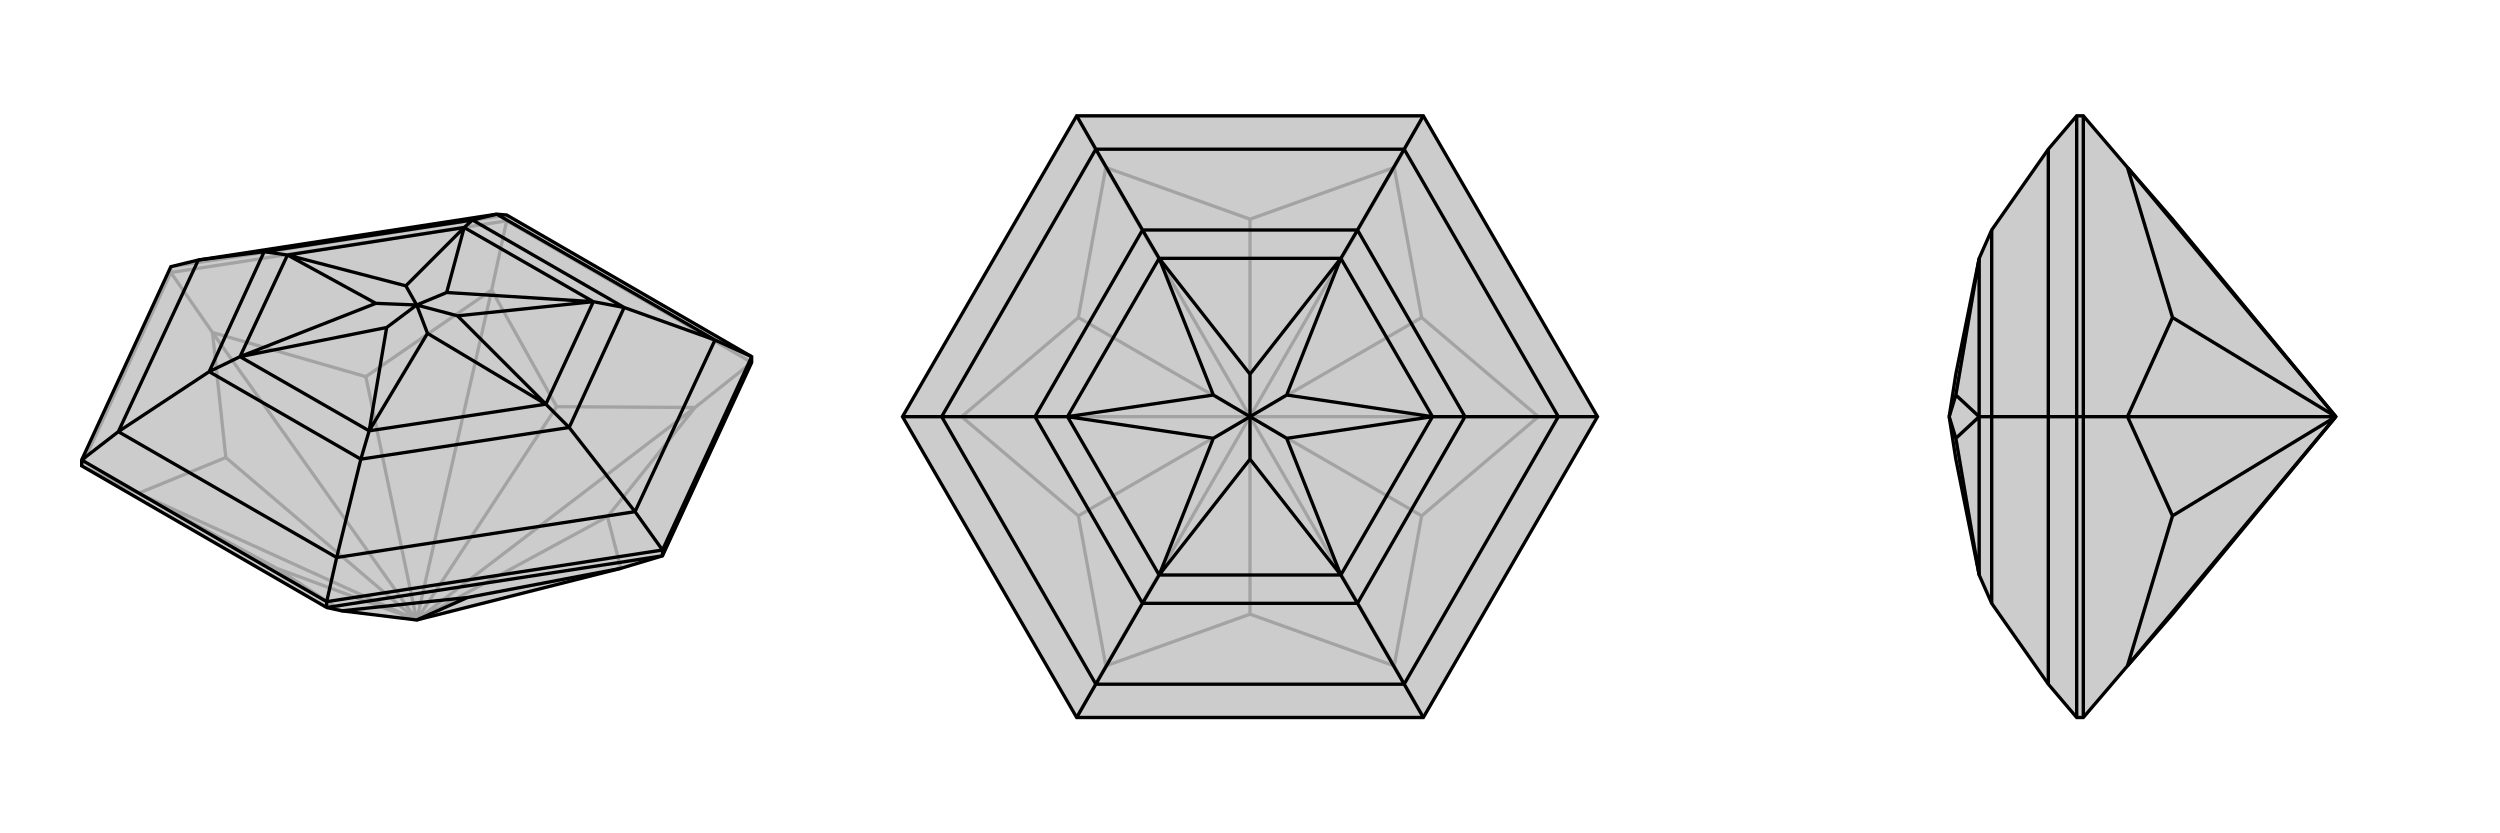
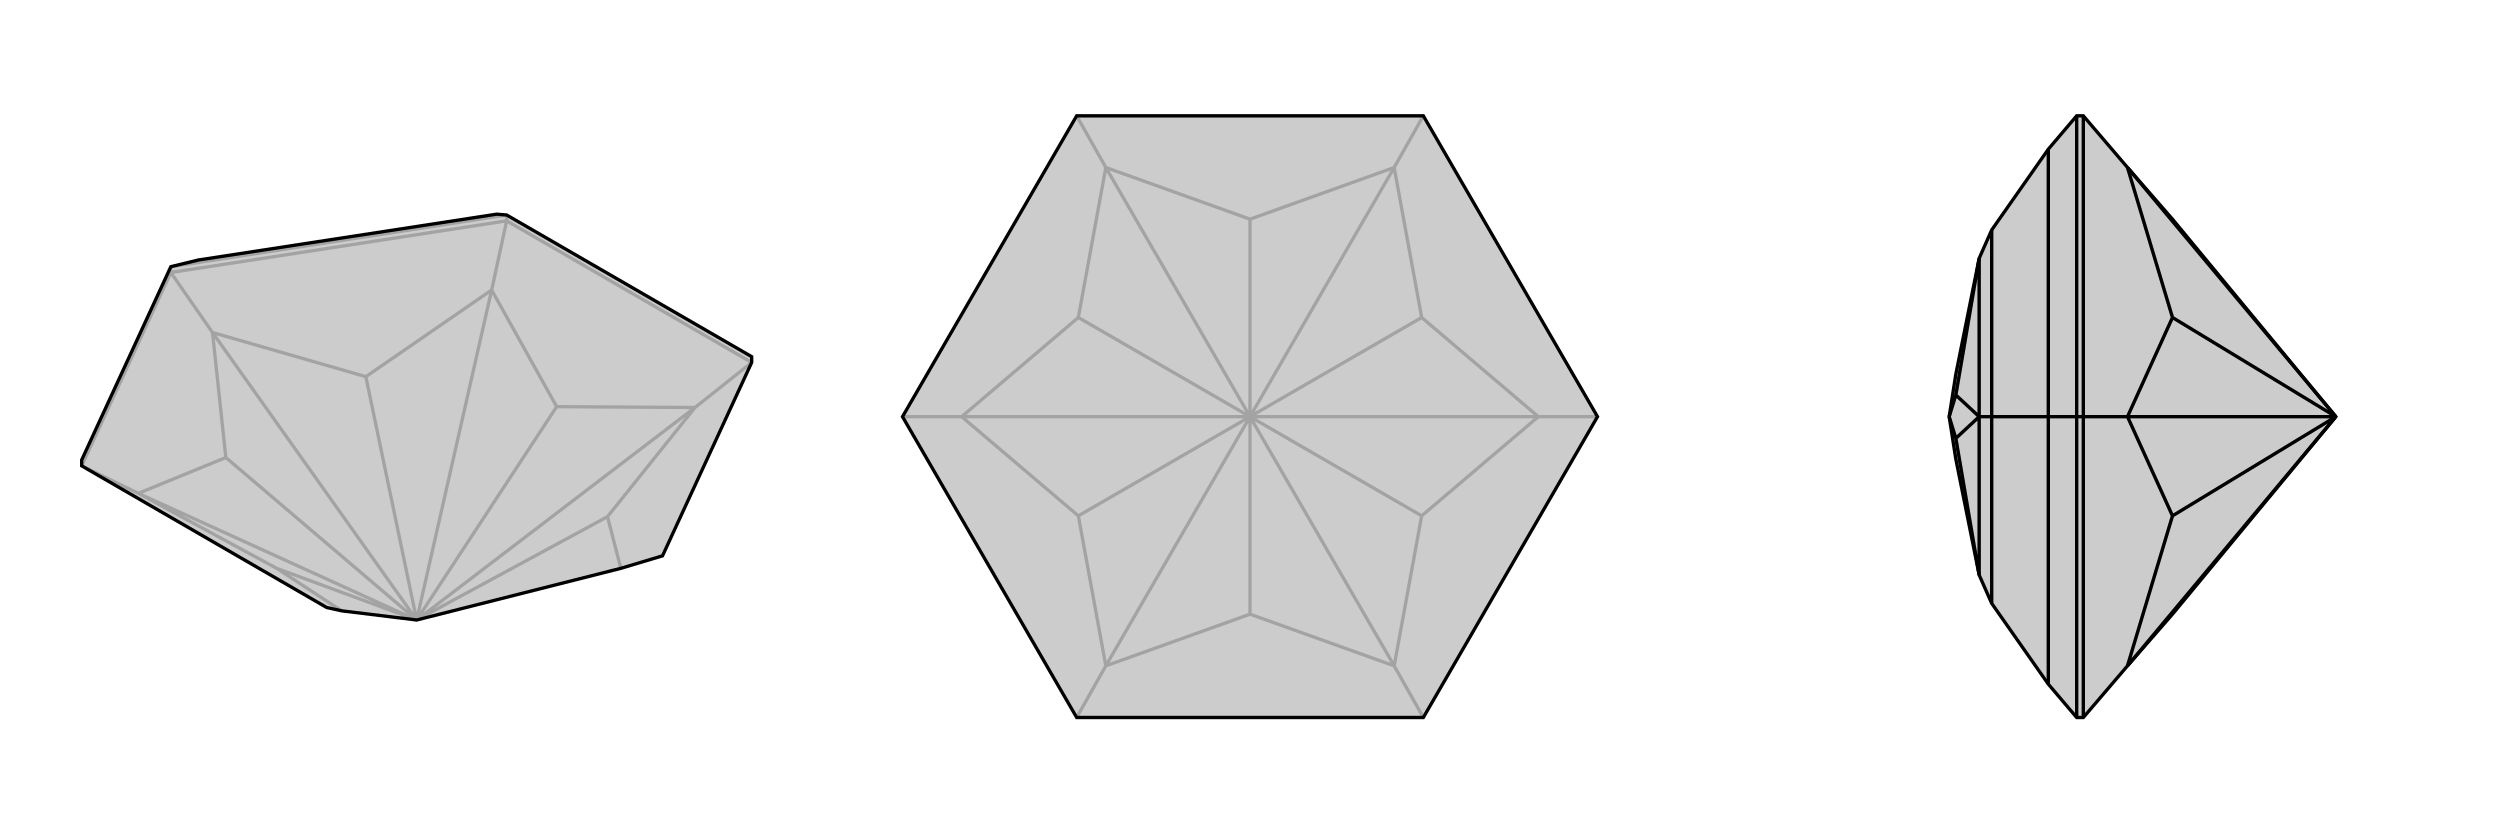
<svg xmlns="http://www.w3.org/2000/svg" viewBox="0 0 3000 1000">
  <g stroke="currentColor" stroke-width="4" fill="none" transform="translate(0 -3)">
    <path fill="currentColor" stroke="none" fill-opacity=".2" d="M98,562L98,555L205,323L238,315L596,260L608,261L902,431L902,438L795,670L745,685L500,747L410,736L392,732z" />
    <path stroke-opacity=".2" d="M608,268L608,261M205,330L205,323M902,438L608,268M902,438L834,492M608,268L205,330M608,268L590,351M98,562L205,330M98,562L166,595M205,330L255,402M166,595L332,685M410,736L332,685M332,685L500,747M745,685L729,623M729,623L834,492M500,747L729,623M834,492L668,491M500,747L834,492M590,351L668,491M500,747L668,491M590,351L439,455M500,747L590,351M255,402L439,455M500,747L439,455M255,402L271,552M500,747L255,402M166,595L271,552M166,595L500,747M500,747L271,552M608,261L205,323" />
    <path d="M98,562L98,555L205,323L238,315L596,260L608,261L902,431L902,438L795,670L745,685L500,747L410,736L392,732z" />
-     <path d="M392,732L392,725M795,670L795,663M392,732L795,670M410,736L561,720M745,685L561,720M561,720L500,747M902,431L795,663M902,431L858,411M795,663L392,725M795,663L762,617M392,725L98,555M392,725L404,672M98,555L142,521M500,369L549,382M500,369L513,403M500,369L464,396M500,369L451,367M500,369L536,354M500,369L487,346M858,411L596,260M858,411L762,617M858,411L749,372M762,617L404,672M762,617L683,516M404,672L142,521M404,672L433,554M142,521L238,315M142,521L251,449M596,260L567,267M238,315L317,305M749,372L567,267M749,372L683,516M749,372L712,365M683,516L433,554M683,516L655,488M433,554L251,449M433,554L443,520M251,449L317,305M251,449L288,431M317,305L567,267M567,267L557,276M317,305L345,309M712,365L536,354M557,276L536,354M712,365L557,276M712,365L549,382M655,488L549,382M712,365L655,488M655,488L513,403M443,520L513,403M655,488L443,520M443,520L464,396M288,431L464,396M443,520L288,431M288,431L451,367M345,309L451,367M288,431L345,309M345,309L487,346M557,276L487,346M557,276L345,309" />
  </g>
  <g stroke="currentColor" stroke-width="4" fill="none" transform="translate(1000 0)">
    <path fill="currentColor" stroke="none" fill-opacity=".2" d="M292,139L83,500L292,861L708,861L917,500L708,139z" />
    <path stroke-opacity=".2" d="M708,861L673,799M917,500L846,500M708,139L673,201M292,139L327,201M292,861L327,799M83,500L154,500M327,799L500,737M673,799L500,737M500,737L500,500M673,799L706,619M673,799L500,500M846,500L706,619M706,619L500,500M846,500L706,381M846,500L500,500M706,381L673,201M500,500L706,381M673,201L500,263M500,500L673,201M327,201L500,263M500,500L500,263M327,201L294,381M500,500L327,201M154,500L294,381M500,500L294,381M154,500L294,619M500,500L154,500M327,799L294,619M327,799L500,500M500,500L294,619" />
    <path d="M292,139L83,500L292,861L708,861L917,500L708,139z" />
-     <path d="M708,139L685,179M917,500L870,500M708,861L685,821M292,861L315,821M292,139L315,179M83,500L130,500M500,500L544,474M500,500L544,526M500,500L500,551M500,500L456,526M500,500L500,449M500,500L456,474M685,179L315,179M685,179L870,500M685,179L629,276M870,500L685,821M870,500L758,500M685,821L315,821M685,821L629,724M315,821L130,500M315,821L371,724M315,179L130,500M315,179L371,276M130,500L242,500M629,276L371,276M629,276L758,500M629,276L609,310M758,500L629,724M758,500L719,500M629,724L371,724M629,724L609,690M371,724L242,500M371,724L391,690M242,500L371,276M371,276L391,310M242,500L281,500M609,310L500,449M391,310L500,449M609,310L391,310M609,310L544,474M719,500L544,474M609,310L719,500M719,500L544,526M609,690L544,526M719,500L609,690M609,690L500,551M391,690L500,551M609,690L391,690M391,690L456,526M281,500L456,526M391,690L281,500M281,500L456,474M391,310L456,474M391,310L281,500" />
  </g>
  <g stroke="currentColor" stroke-width="4" fill="none" transform="translate(2000 0)">
    <path fill="currentColor" stroke="none" fill-opacity=".2" d="M553,799L607,737L803,500L607,263L553,201L500,139L492,139L458,179L390,276L375,310L347,449L339,500L347,551L375,690L390,724L458,821L492,861L500,861z" />
    <path stroke-opacity=".2" d="M500,500L492,500M500,139L500,500M500,861L500,500M500,500L553,500M553,201L607,381M803,500L553,201M553,500L607,381M803,500L607,381M553,500L607,619M803,500L553,500M553,799L607,619M553,799L803,500M803,500L607,619M492,861L492,500M492,139L492,500M492,500L458,500M339,500L347,526M339,500L347,474M458,821L458,500M458,179L458,500M458,500L390,500M390,724L390,500M390,500L390,276M390,500L375,500M375,690L347,526M375,500L347,526M375,690L375,500M375,500L347,474M375,310L347,474M375,310L375,500" />
    <path d="M553,799L607,737L803,500L607,263L553,201L500,139L492,139L458,179L390,276L375,310L347,449L339,500L347,551L375,690L390,724L458,821L492,861L500,861z" />
    <path d="M500,500L492,500M500,861L500,500M500,500L500,139M500,500L553,500M553,799L607,619M553,799L803,500M553,500L607,619M607,619L803,500M553,500L607,381M553,500L803,500M607,381L553,201M803,500L607,381M803,500L553,201M492,139L492,500M492,500L492,861M492,500L458,500M339,500L347,474M339,500L347,526M458,179L458,500M458,500L458,821M458,500L390,500M390,276L390,500M390,500L390,724M390,500L375,500M375,310L347,474M375,500L347,474M375,310L375,500M375,500L347,526M375,690L347,526M375,500L375,690" />
  </g>
</svg>